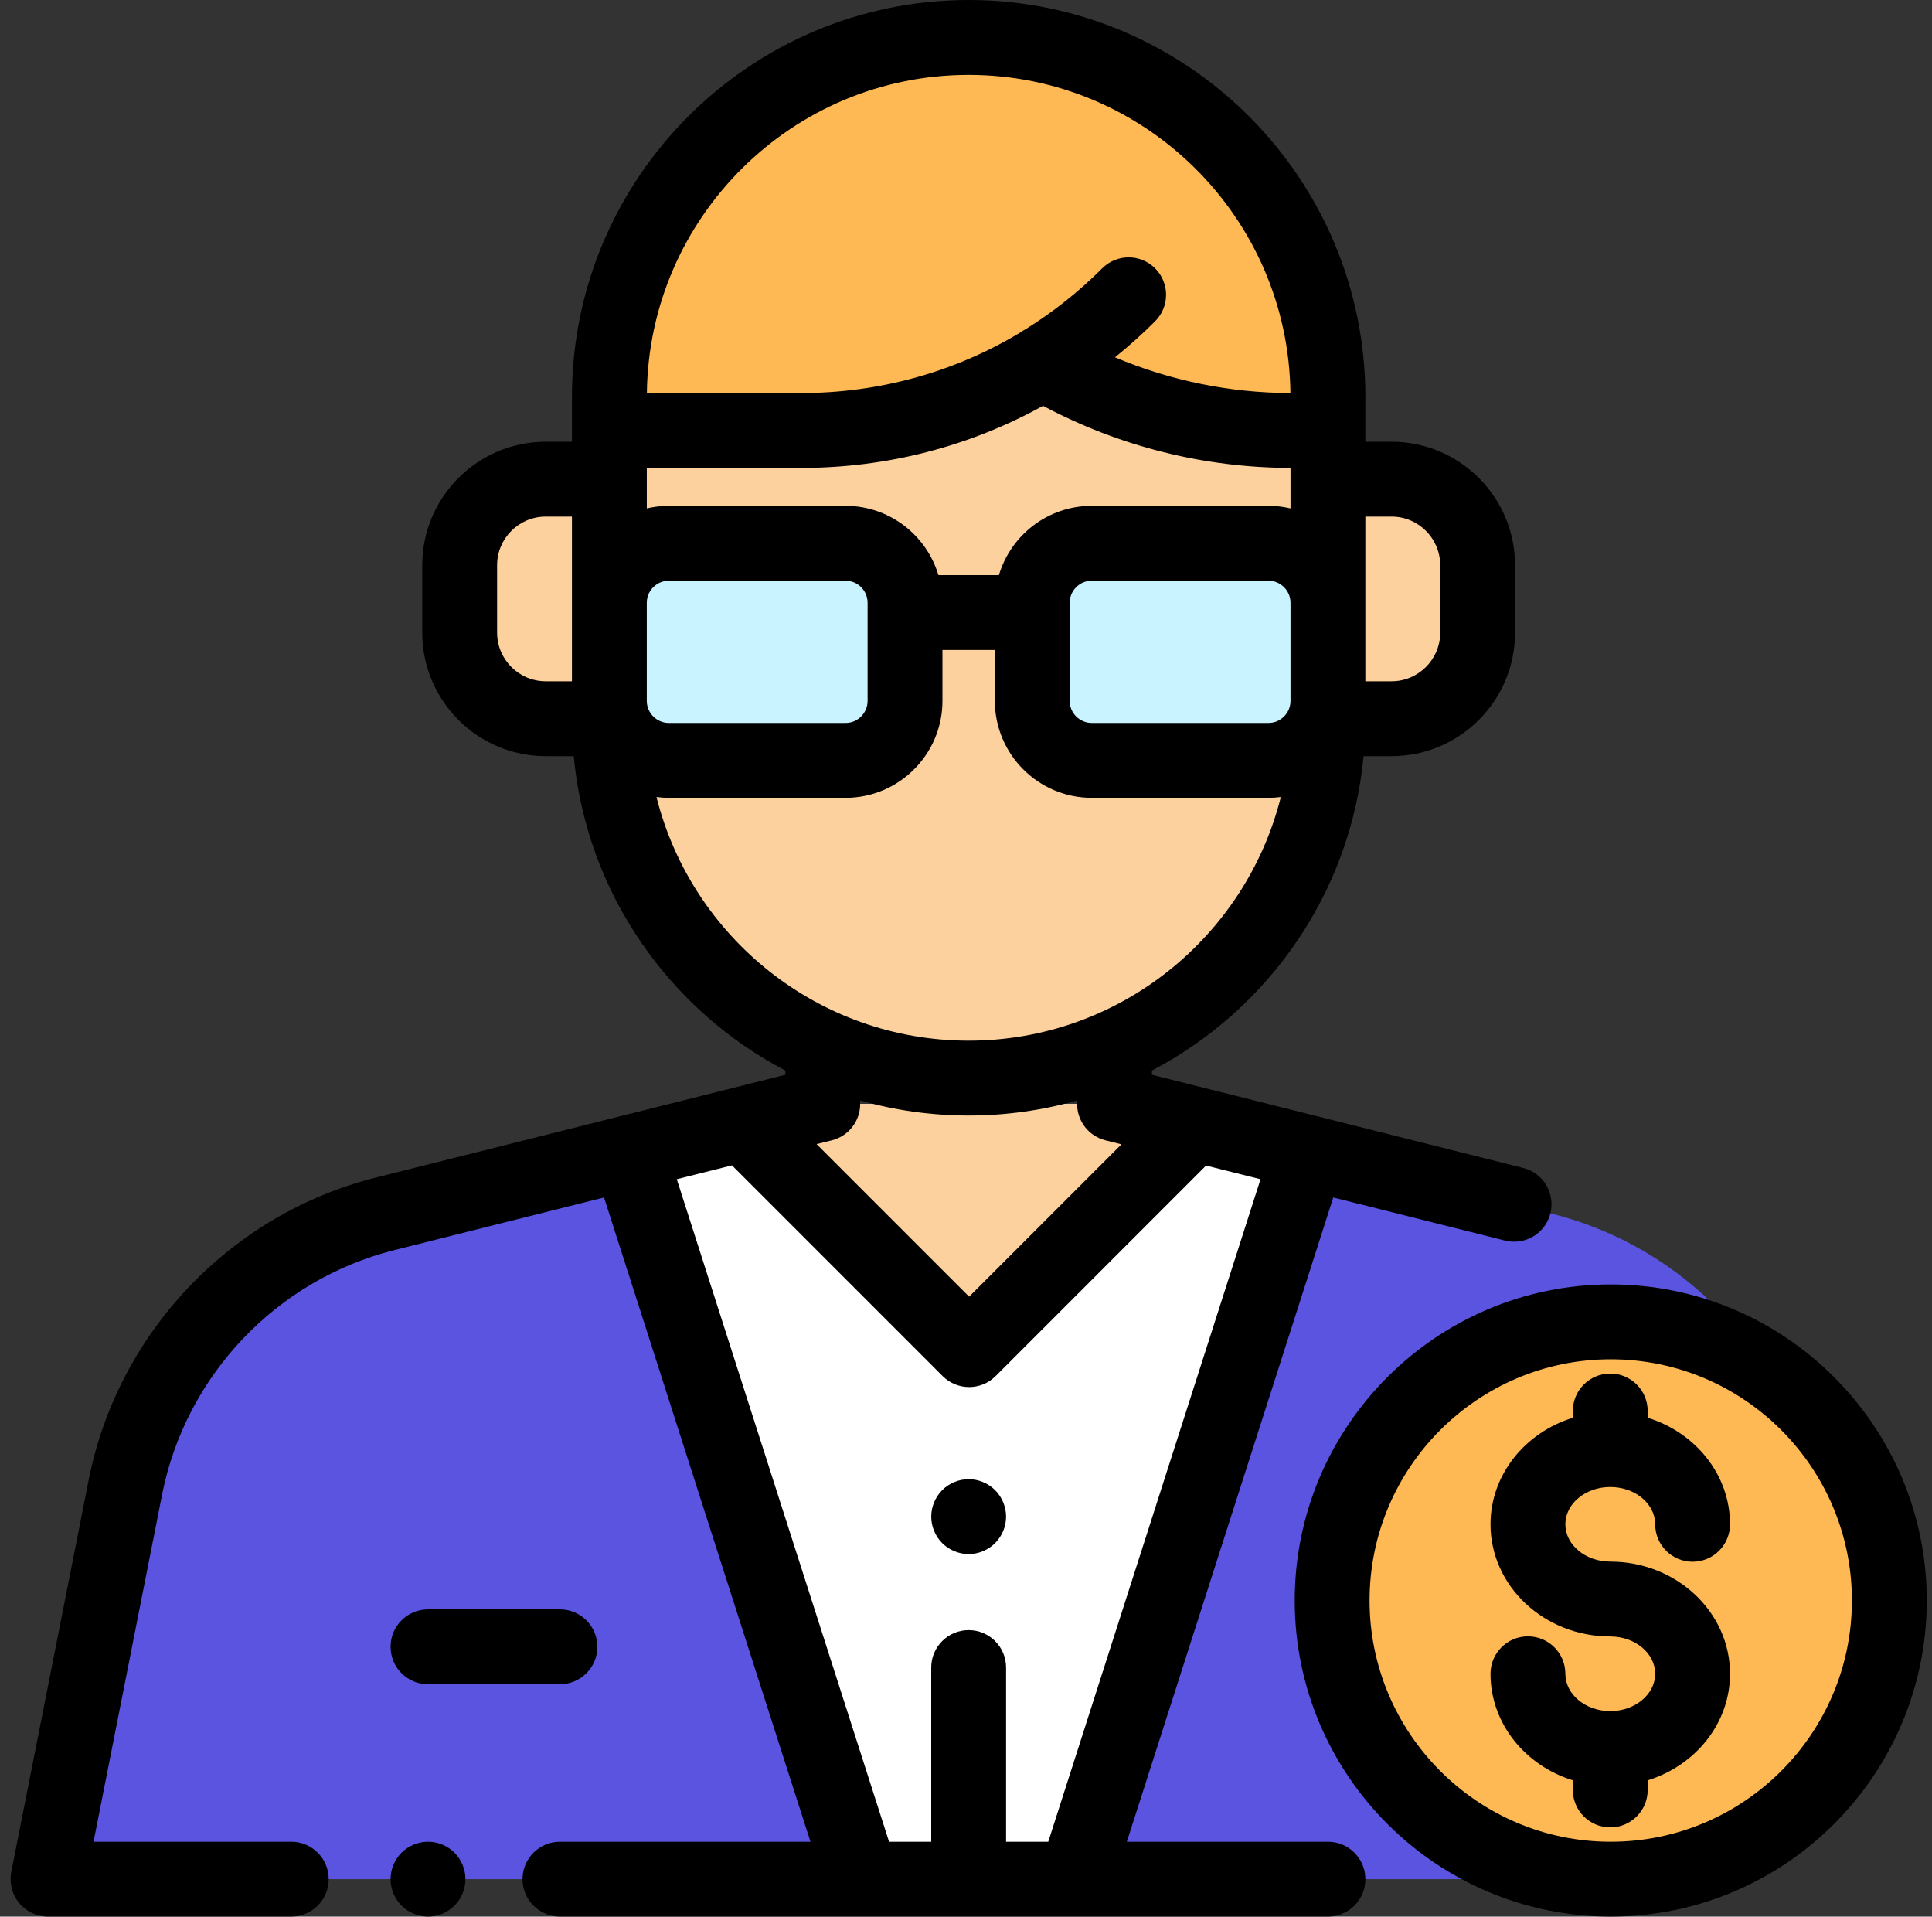
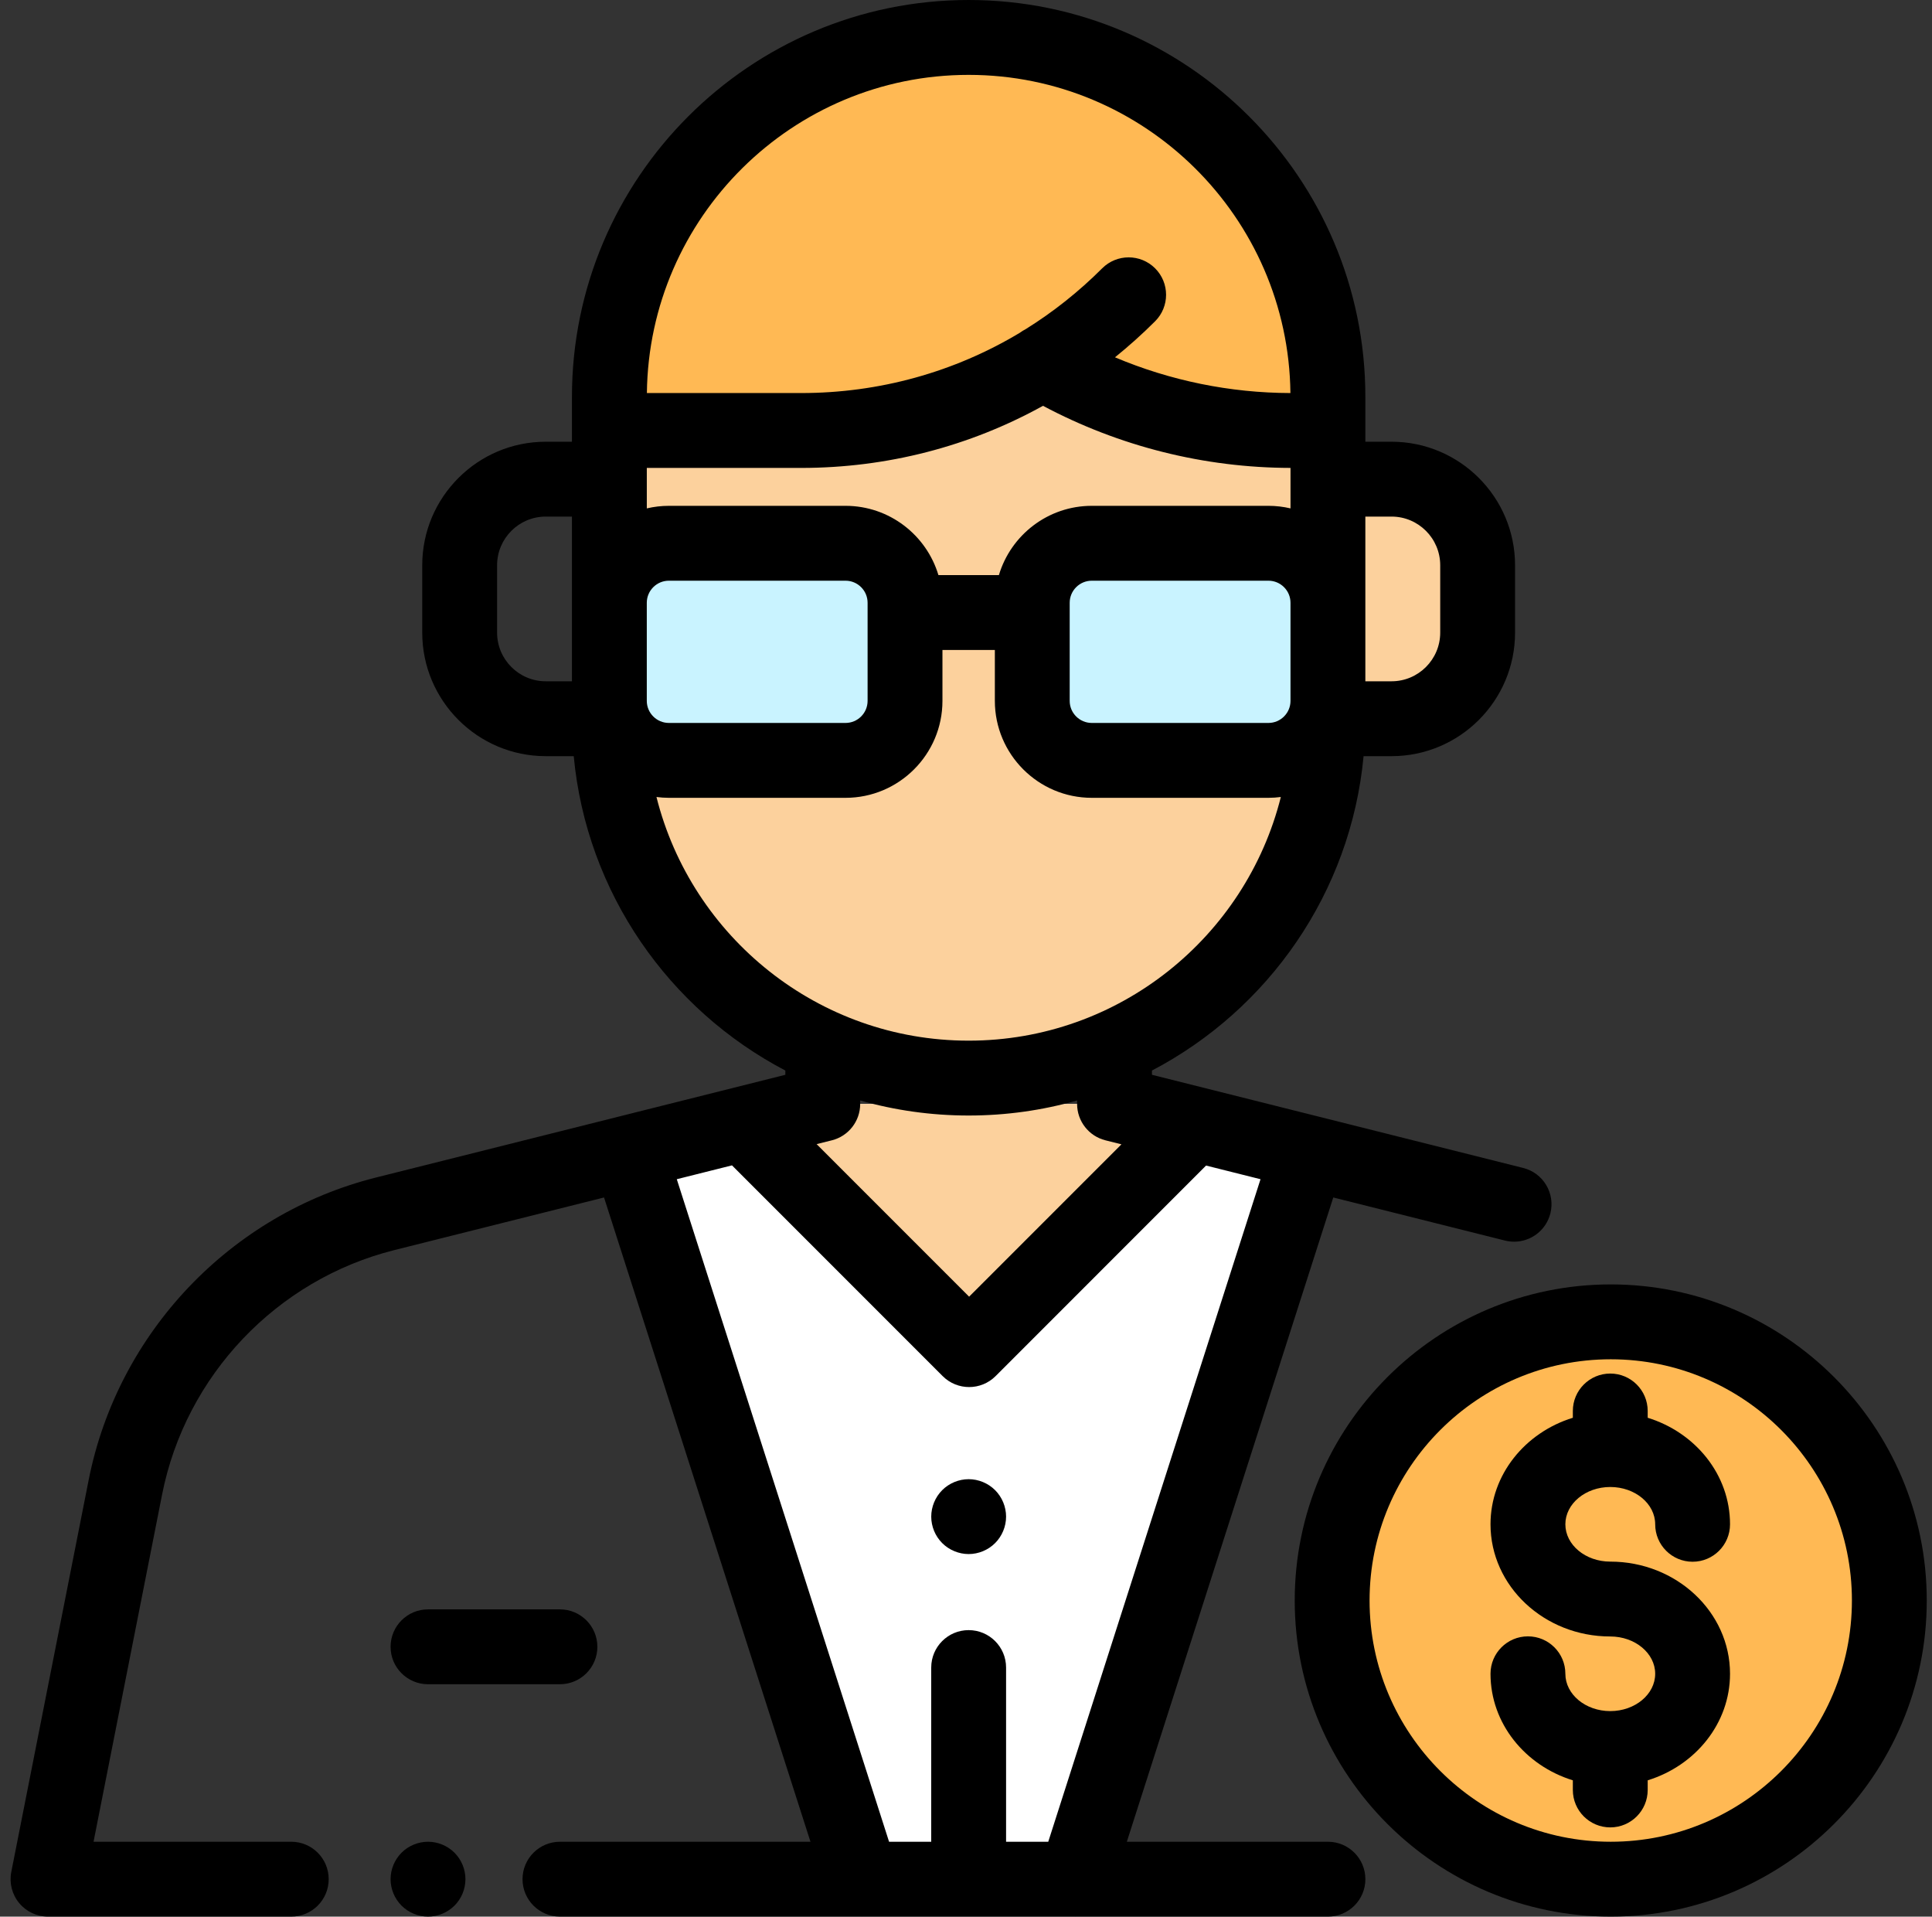
<svg xmlns="http://www.w3.org/2000/svg" width="122" height="121" viewBox="0 0 122 121" fill="none">
  <rect x="0" y="0" width="122" height="121" fill="#333333" stroke="none" />
  <g clip-path="url(#clip0_1183_20784)">
-     <path d="M34.463 30.25H38.48V45.375H34.463C31.461 45.375 29.027 42.941 29.027 39.939V35.685C29.027 32.684 31.461 30.25 34.463 30.25Z" fill="#FCD19D" />
    <path d="M87.873 45.375H83.856V30.25H87.873C90.875 30.25 93.309 32.683 93.309 35.685V39.939C93.309 42.941 90.875 45.375 87.873 45.375Z" fill="#FCD19D" />
    <path d="M61.168 68.062C48.638 68.062 38.48 57.904 38.48 45.375V25.05C38.48 12.521 48.638 2.363 61.168 2.363C73.698 2.363 83.855 12.521 83.855 25.05V45.375C83.855 57.905 73.698 68.062 61.168 68.062Z" fill="#FCD19D" />
    <path d="M61.168 2.363C48.638 2.363 38.48 12.521 38.48 25.05V27.177H50.589C56.009 27.177 61.272 25.671 65.824 22.894C70.59 25.699 76.019 27.177 81.548 27.177H83.856V25.05C83.855 12.521 73.698 2.363 61.168 2.363Z" fill="#FFB954" />
-     <path d="M70.38 69.697L98.013 76.63C106.36 78.724 112.749 85.446 114.417 93.888L116.452 104.193C117.929 111.672 112.205 118.636 104.582 118.636H61.168H3.031L7.919 93.888C9.586 85.446 15.975 78.724 24.322 76.63L51.956 69.698" fill="#5A54E0" />
    <path d="M82.464 72.729L70.378 69.697H51.954L39.896 72.722L39.746 72.861L54.416 118.636H61.166H67.916L82.586 72.861L82.464 72.729Z" fill="white" />
    <path d="M51.954 69.697L46.941 70.955L46.957 70.966L61.196 85.205L75.435 70.966L70.378 69.697H51.954Z" fill="#FCD19D" />
    <path d="M53.394 34.297H42.237C40.162 34.297 38.48 35.979 38.48 38.054V44.248C38.48 46.322 40.162 48.004 42.237 48.004H53.394C55.468 48.004 57.15 46.322 57.15 44.248V38.054C57.15 35.979 55.468 34.297 53.394 34.297Z" fill="#C9F3FF" />
    <path d="M80.1 34.297H68.944C66.869 34.297 65.188 35.979 65.188 38.054V44.248C65.188 46.322 66.869 48.004 68.944 48.004H80.1C82.175 48.004 83.857 46.322 83.857 44.248V38.054C83.857 35.979 82.175 34.297 80.1 34.297Z" fill="#C9F3FF" />
    <path d="M101.713 118.636C111.429 118.636 119.306 110.76 119.306 101.044C119.306 91.328 111.429 83.451 101.713 83.451C91.997 83.451 84.121 91.328 84.121 101.044C84.121 110.76 91.997 118.636 101.713 118.636Z" fill="#FFB954" />
    <path d="M27.027 116.273C26.406 116.273 25.796 116.525 25.357 116.965C24.917 117.405 24.664 118.014 24.664 118.636C24.664 119.258 24.917 119.867 25.357 120.307C25.796 120.746 26.406 120.999 27.027 120.999C27.649 120.999 28.259 120.746 28.698 120.307C29.14 119.867 29.391 119.258 29.391 118.636C29.391 118.014 29.14 117.405 28.698 116.965C28.259 116.525 27.649 116.273 27.027 116.273Z" fill="black" />
    <path d="M83.855 116.273H71.156L84.192 75.599L95.035 78.319C95.228 78.367 95.421 78.391 95.612 78.391C96.67 78.391 97.633 77.675 97.902 76.602C98.219 75.336 97.451 74.052 96.185 73.735L72.743 67.854V67.585C80.083 63.744 85.294 56.372 86.106 47.738H87.872C92.173 47.738 95.671 44.239 95.671 39.939V35.685C95.671 31.385 92.173 27.887 87.872 27.887H86.218V25.05C86.218 11.238 74.98 0 61.167 0C47.355 0 36.117 11.238 36.117 25.05V27.887H34.462C30.162 27.887 26.663 31.385 26.663 35.685V39.939C26.663 44.239 30.162 47.738 34.462 47.738H36.229C37.041 56.372 42.252 63.744 49.592 67.585V67.854L23.747 74.338C14.559 76.642 7.436 84.137 5.6 93.43L0.713 118.178C0.576 118.872 0.757 119.591 1.205 120.137C1.654 120.683 2.324 120.999 3.031 120.999H18.393C19.698 120.999 20.756 119.941 20.756 118.636C20.756 117.331 19.698 116.273 18.393 116.273H5.907L10.237 94.346C11.72 86.838 17.474 80.784 24.897 78.922L38.143 75.599L51.179 116.273H35.36C34.055 116.273 32.996 117.331 32.996 118.636C32.996 119.941 34.055 120.999 35.36 120.999H54.4C54.406 120.999 54.412 121 54.417 121C54.423 121 54.429 120.999 54.435 120.999H67.9C67.906 120.999 67.913 121 67.918 121C67.924 121 67.93 120.999 67.936 120.999H83.855C85.16 120.999 86.219 119.941 86.219 118.636C86.219 117.331 85.16 116.273 83.855 116.273ZM59.258 36.306C58.503 33.781 56.16 31.934 53.393 31.934H42.237C41.758 31.934 41.291 31.991 40.844 32.096V30.25V29.541H50.588C56.019 29.541 61.239 28.179 65.862 25.62C70.666 28.178 76.038 29.531 81.492 29.54V30.25V32.096C81.044 31.991 80.578 31.934 80.098 31.934H68.942C66.175 31.934 63.832 33.781 63.078 36.306H59.258ZM40.843 44.248V38.054C40.843 37.286 41.469 36.661 42.237 36.661H53.393C54.161 36.661 54.786 37.286 54.786 38.054V44.248C54.786 45.016 54.161 45.641 53.393 45.641H42.237C41.469 45.641 40.843 45.016 40.843 44.248ZM67.548 38.054C67.548 37.286 68.174 36.661 68.942 36.661H80.098C80.866 36.661 81.491 37.286 81.491 38.054V44.248C81.491 45.016 80.866 45.641 80.098 45.641H68.942C68.173 45.641 67.548 45.016 67.548 44.248V38.054ZM87.872 32.613C89.566 32.613 90.945 33.991 90.945 35.685V39.939C90.945 41.633 89.566 43.011 87.872 43.011H86.218V38.054V32.613H87.872ZM61.167 4.727C72.295 4.727 81.358 13.716 81.486 24.814C77.671 24.805 73.903 24.033 70.408 22.558C71.286 21.849 72.132 21.091 72.942 20.282C73.865 19.359 73.865 17.863 72.942 16.94C72.019 16.017 70.523 16.017 69.599 16.94C68.119 18.42 66.496 19.705 64.762 20.784C64.636 20.848 64.514 20.922 64.4 21.008C60.27 23.489 55.531 24.814 50.588 24.814H40.849C40.977 13.716 50.04 4.727 61.167 4.727ZM31.39 39.939V35.685C31.39 33.991 32.769 32.613 34.462 32.613H36.117V38.054V43.011H34.462C32.769 43.011 31.39 41.633 31.39 39.939ZM41.454 50.316C41.71 50.349 41.972 50.368 42.237 50.368H53.393C56.768 50.368 59.513 47.622 59.513 44.248V41.033H62.822V44.248C62.822 47.622 65.567 50.368 68.942 50.368H80.098C80.364 50.368 80.625 50.349 80.881 50.316C78.668 59.142 70.671 65.699 61.168 65.699C51.665 65.699 43.667 59.142 41.454 50.316ZM61.167 70.425C63.541 70.425 65.839 70.094 68.016 69.474V69.697C68.016 70.781 68.753 71.726 69.804 71.99L70.816 72.243L61.197 81.862L51.566 72.231L52.53 71.99C53.581 71.726 54.318 70.781 54.318 69.697V69.474C56.496 70.094 58.794 70.425 61.167 70.425ZM42.737 74.446L46.223 73.572L59.526 86.876C59.988 87.337 60.593 87.568 61.198 87.568C61.802 87.568 62.407 87.337 62.869 86.876L76.16 73.584L79.598 74.446L66.194 116.273H63.531V105.276C63.531 103.971 62.473 102.913 61.167 102.913C59.862 102.913 58.804 103.971 58.804 105.276V116.273H56.142L42.737 74.446Z" fill="black" />
    <path d="M61.168 98.111C61.789 98.111 62.399 97.858 62.839 97.418C63.278 96.979 63.531 96.371 63.531 95.748C63.531 95.126 63.278 94.516 62.839 94.077C62.399 93.637 61.789 93.384 61.168 93.384C60.546 93.384 59.937 93.637 59.497 94.077C59.058 94.516 58.805 95.126 58.805 95.748C58.805 96.372 59.057 96.979 59.497 97.418C59.937 97.858 60.547 98.111 61.168 98.111Z" fill="black" />
    <path d="M27.027 106.329H35.358C36.663 106.329 37.722 105.271 37.722 103.966C37.722 102.661 36.663 101.603 35.358 101.603H27.027C25.722 101.603 24.664 102.661 24.664 103.966C24.664 105.271 25.722 106.329 27.027 106.329Z" fill="black" />
    <path d="M101.684 93.877C103.247 93.877 104.52 94.933 104.52 96.232C104.52 97.537 105.578 98.596 106.883 98.596C108.188 98.596 109.246 97.537 109.246 96.232C109.246 93.1 107.063 90.438 104.047 89.506V89.078C104.047 87.773 102.989 86.715 101.684 86.715C100.379 86.715 99.32 87.773 99.32 89.078V89.506C96.305 90.438 94.121 93.1 94.121 96.232C94.121 100.137 97.514 103.314 101.684 103.314C103.247 103.314 104.52 104.371 104.52 105.669C104.52 106.968 103.247 108.025 101.684 108.025C100.12 108.025 98.848 106.968 98.848 105.669C98.848 104.364 97.789 103.306 96.484 103.306C95.179 103.306 94.121 104.364 94.121 105.669C94.121 108.801 96.305 111.464 99.32 112.395V113.004C99.32 114.309 100.379 115.367 101.684 115.367C102.989 115.367 104.047 114.309 104.047 113.004V112.395C107.063 111.464 109.246 108.801 109.246 105.669C109.246 101.764 105.854 98.588 101.684 98.588C100.12 98.588 98.848 97.531 98.848 96.232C98.848 94.933 100.12 93.877 101.684 93.877Z" fill="black" />
    <path d="M101.714 81.088C90.71 81.088 81.758 90.04 81.758 101.044C81.758 112.047 90.71 120.999 101.714 120.999C112.717 120.999 121.669 112.047 121.669 101.044C121.669 90.04 112.717 81.088 101.714 81.088ZM101.714 116.273C93.316 116.273 86.484 109.441 86.484 101.044C86.484 92.646 93.316 85.814 101.714 85.814C110.111 85.814 116.943 92.646 116.943 101.044C116.942 109.441 110.111 116.273 101.714 116.273Z" fill="black" />
  </g>
  <defs>
    <clipPath id="clip0_1183_20784">
      <rect width="121" height="121" fill="white" transform="translate(0.668)" />
    </clipPath>
  </defs>
</svg>